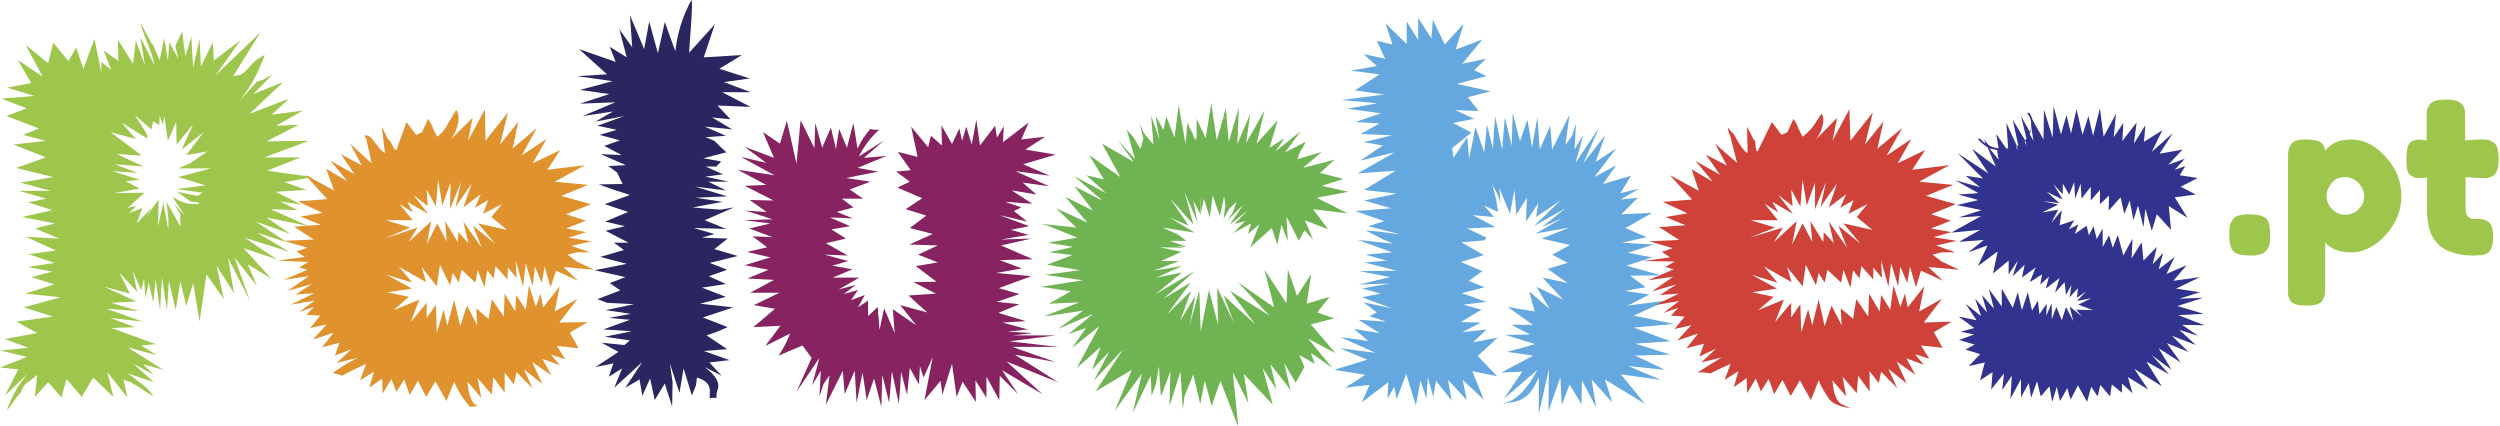
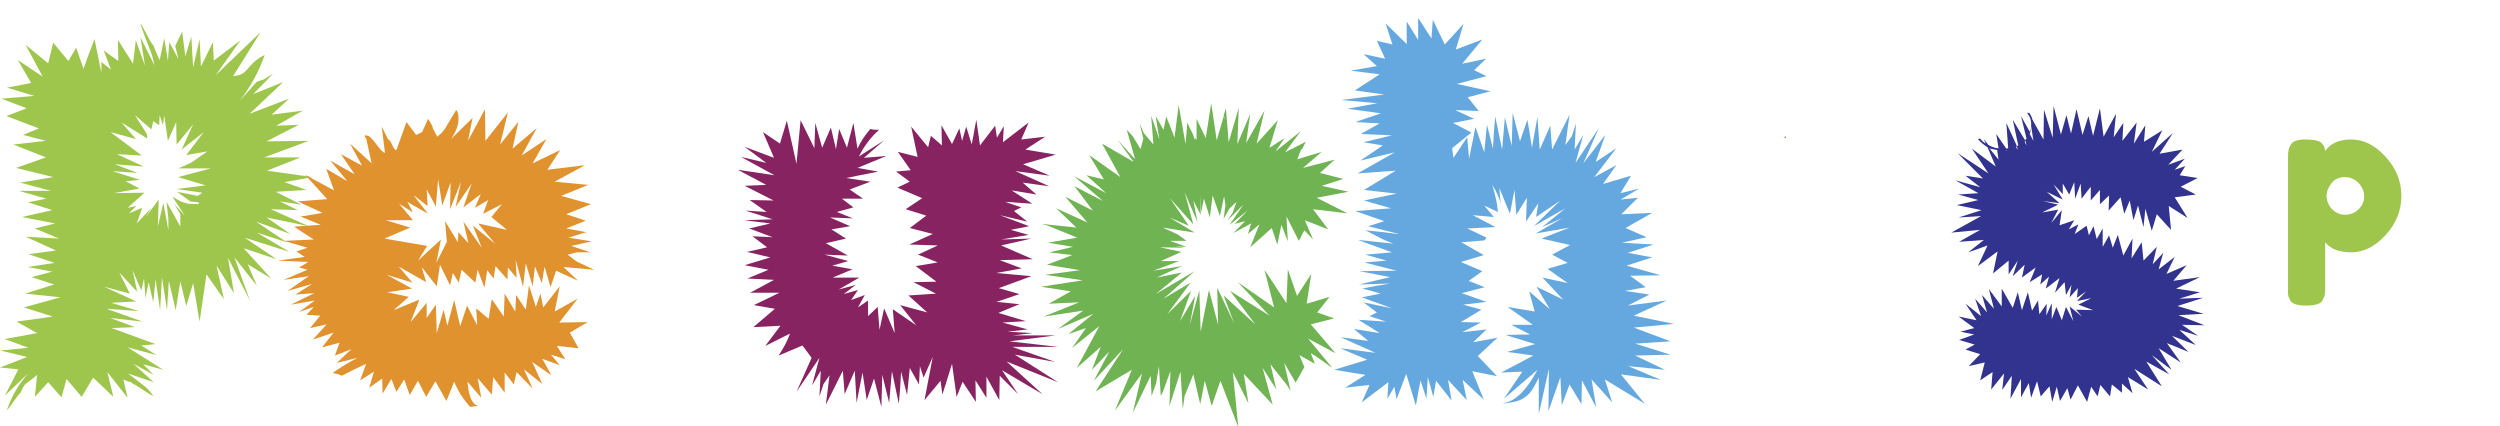
<svg xmlns="http://www.w3.org/2000/svg" version="1.1" id="Camada_1" x="0px" y="0px" viewBox="0 0 544.9 92.9" style="enable-background:new 0 0 544.9 92.9;" xml:space="preserve">
  <style type="text/css">
	.st0{fill:#9EC54C;}
	.st1{fill:#E0922E;}
	.st2{fill:#292660;}
	.st3{fill:#872361;}
	.st4{fill:#6FB353;}
	.st5{fill:#64A8DF;}
	.st6{fill:#CF4239;}
	.st7{fill:#32338E;}
	.st8{enable-background:new    ;}
</style>
  <title>peluches-pt-logotipo-02</title>
  <g id="Layer_1">
    <path class="st0" d="M59,45.6l5.9,0.2L61,43.9l4.7,0.7l-5.6-2.8l6.7-0.4L62,39.7l6.1-1.1l-9.9-1.4l7.3-2.9h-7.9l9.7-3.6l-9.2,0.1   l7-3.6l-4.9,0.2l5.8-3.3l-6.8,0.9l3.8-3.5l-8.6,3.3l7.3-6.9l-6.5,2.6l4.3-4.4l-2,1.2l-1.5,0.5l-3.8,4.2c2.4-3,4.2-6.4,5.5-10   c-1.2,0.5-2.2,1.3-3,2.2c-1.4,1.6-1.8,2.2-3.9,2.4l6-9.6L47,16.4l5.4-7.6l-5.8,4.4l-0.2-4l-2.6,5.3l-0.3-6l-1.4,6.2L41.7,8   l-1.3,4.3l-0.7-5.4l-1.5,3.1l0.7,2.9l-2-3.7l-0.3,4.1l-0.8-5l-1,4.8c-0.5-1.1-1-2.2-1.4-3.3c-0.4,0-2.5-4.6-2.8-4.7   c0.5,1.7,1.4,4,2.5,6.8l0.6,2.4l-3.1-6.2l1,6.2l-2-5.5L29,13.9l-3.3-5.2l0.1,4.6L22.6,11l1.6,4.2l-2.1-1.7l0,2.4l-1.5-7.4l-1.5,4   L18.2,15l-1.6-4.6l-1.7,2.9l-3.3-4l-1.1,4.5l-4.9-4l3.7,6.9l-5.4-3.6l2.9,5l-5.3,1l6,1.8l-7.2,0.6l5.5,2.1l-4.4,1.7l7.1,2.7L5,29.4   l5,1.3l-7.1,0.8l7.1,2.8l-6.5,2.3l8.1,2l-7.2,1.2l6.7,1.8l-7,0l6,1.7l-4,0.8l5.3,1.7l-6.6,1.5l7.2,1.4l-4.4,1.1l5.3,2.2l-7.3-0.4   l6.6,3l-6,0.8l5.7,1.9L6,58.2l5.4,1l-4.5,1.2l4.9,1.6l-6.3,2l7.7,0.8L5.2,67l6.3,2l-7.9,1.1l4.5,2.5l-7.1,1.3l5.2,1.9l-6.1,0.6   l5.8,1.4L0,80.1l4,0.4l-2.9,5.7l5.1-4.9c-2.1,2.4-3.7,5.1-4.7,8.1c0.4-0.2,2.6-3.7,3-3.8c1-2.5,1-1.6,3.6-3.9l-0.5,4.8l2.9-3.2   l2.9,3.3l1.1-4l3.3,3.9l2.5-4.2l4.4,4.2l-1.3-5.4l4.4,5.6l-0.9-4c2,1,1.3,0,2.6,1.6c-2.4-2.3,3.4,2,3.9,2c-0.6-0.9-1.3-1.7-2.1-2.3   l-3.4-2.6l5.6,1.9l-4.4-4l4.4,2.4l-2.3-2.3l4.4,1.2l-7.8-4.9l6.3,1.7l-3.3-2.1l3.1-0.3l-9.6-3.5l5.1-0.2L24,69.3l7.1,0.8l-7.9-2.8   l7.1,0.5l-6.1-1.8l5.5-0.3l-7-3.2l5.6,1.5l-2.3-4.6l3.9,4.2l-1-4.7l1.9,4.4l0.6-2.6l0.3,4.3l0.7-3.5l1,4.4l0.5-5l1,6.7l0.4-7.2   l1.1,7.2l0.4-6.4l1.5,6.4l1-6.3l1.3,5.4l1.5-5l1.4,8.4L45,59.8l3.8,5.4l-1.6-7.3l3.8,6l-1.3-7.7l4.8,9.4l-3.4-9.5l4.9,6.2l-2-4.7   l5.1,3.1l-6-6.6l7.2,2.4l-7-4.7l9.8,3.1L56,50.7l6.5,2.1l-6.7-4.5l7.5,2.7l-5.2-3.6l9.2,1.9L59,45.6z M38.8,38.6l6,1.8l-6.3,0.8   l5.6,0.8l-1,0.7l-4.5-0.9l2.9,2.1l1.8,0.2v0.4l-2.4-0.1l-1.5-0.5l-1.8-1l2.7,4.1l-2.3-2.5l1.3,2.2v2.7L38,47l-1.7-3l0.4,3.7v2.5   l-1.1-6l-1.2,5.2l0.2-5.9l-2.9,3.9l1.3-2.1l-3.2,3.4l1.2-3.4l-2.9,1.2l1.6-1.6l-1.9,0.4l3.7-3.3l-6.7,0.1l5.6-1l-3-1.6l3.1-0.3   l-6-1.9l5.5,0.4l-5-1.9l6.3,0.5l-5.8-2.7l5.4,0.3l-6.8-5.1l5.5,1.5l-3.1-3.6l5.6,3.5L32,29.2l-2.6-4.1l3.6,3.1l0.4-1.8l1.3,0.9   l0.1-2.2l0.7,2.2l0.3-2.1l0.8,5.5l1.8-4.1l0.1,4.9l3.6-4.4l-2.5,5.5l4.8-3.8l-3.8,5l4.6-0.8l-3.6,2.5l-2.7,1.2H46L38.8,38.6z" />
-     <path class="st1" d="M121.9,70.3l4-5.2l-5,2.8l1.1-5.5l-3.6,4.6l-0.6-3l-1,2.9l-1.5-4.7l-0.7,5.3l-2.1-3.2l-0.2,3.6l-2.3-3.9   l-0.2,5l-2.6-3.8l-0.7,4.3l-2.7-2.3l0.2,3.7l-2.2-4.3l-1.5,4.5L99,65.4L97.5,71l-0.8-3.5l-1.5,5.1L95,66.4l-2,2.9V66l-3.5,4.2   l1.9-4.9l-5.6,2.3l3.3-2.9l-4.7-1l5.4-0.8l-5.5-3l5.6,1.7l-3-3.5l6,3.4l-1-3.3l3.3,4.2l0.7-4.7l2.2,4.5l0.6-2.7l1.3,2.1l0.6-2.8   l3,2.8l0.5-2.8l1.5,3.9l0.6-3.8l1.4,1.8l0.4-2.7l2.6,2.9l0.1-2.6l1.9,2.3l-0.2-3.9l1.6,5.8l0.6-5.1l1.5,5l0.5-4.3l1.5,3.6l0.6-3.6   l1.3,4.5l1.2-3.6l4.8,2.2l-3.2-3l6.7,0.6l-3.8-1.8l-2-1.5l2-0.5h3l-4.2-1.4l4.5-1l-5.1-0.8l3.9-1.2l-4.4-0.8l4.3-1.7l-4.3-1.4   l5.4-2.2l-6.5-1.8l5.9-2.4l-7.3-0.7l6.6-3.6l-8.2,1l2.8-4.3l-6,2.9l3-5.3l-5.4,3.6l3.3-6l-5.3,4.5l1.3-5.9l-4,5l1.7-7l-4.9,6.2   l-0.1-6.9l-3.7,6.9l1-5l-4.7,4.6c2.3-3.2,1.7-6,1.1-6.3c-2.8,4.6-2.3,4.3-4.1,5.8l-1-1.9c0.2-0.2-1-2-1-2l-1.3,2.9   c-0.4,0.2-0.9,0.4-1.3,0.6l-2.1-2.8l-2.2,6.1c-0.7,0.1-1.1-2.2-1.8-2.3l-1.4-2.8l0.7,5.7c-1-0.1-2.6-3.4-3.7-3.7   c-1.3-0.4-0.4,0.5-0.6,0.4l0.2,0.1l1.2,5.5l-4.7-4.3l2.6,4.8l-4.6-2.5l3,4.4l-5.3-3l3.7,4.5l-4.6-2.7l1.7,4.7l-6.3-3.4l4.8,5.3   l-6.4,0.5l5.4,2.5l-4.8,0.8l4.4,1.8l-2.9,0.2l-2.9,0.2l2.1,1.4l2.2,1.4l-6.5,0.3l5.1,1.5l-2.4,0.8l1.8,1.2l-5.9,0.8l6.7,0.3l-2,1.2   l1.8,0.5L61.8,61l5.5-0.8l-4.6,3.2l5.3-1.5l-3.6,2.3l4.1-0.3l-5.1,2.5l5.2-0.9L65.2,68l3.2-1.1l-1.6,1.7l3,0.2l-2.2,2.7l3.6-0.8   l-3,3.3l4.5-1.5l-2.5,3.2l3.8-1l-1,2.8l3.6-1.4l-3.2,3l4.5-1.1c-2.1,1.1-3.9,2.2-5.4,3.3c0.7,0.1,1.4,0.3,2,0.6   c1.5-0.8,3.3-1.7,5.3-2.6l-1.3,3.6l3-1.9l-1,3.5l2.8-2l0.1,3.3l1.9-3.2l1.1,2.8l1.7-2.7l1.2,3.4l1.8-3.1l1.8,3.5l2-3.4l2.4,4.3   l1.7-4.2c0.8,2,2,3.9,3.5,5.5c0.6-0.1,1.2-0.2,1.7-0.2c-0.2-0.1-0.4-0.2-0.6-0.3c-0.9-0.7-1.5-2.3-1.7-5l3,3.5l-0.8-4.3l3.1,3.6   l0.3-3.8l2.5,3.4v-4.4l2,2.6l0.6-2.7l3.5,3.6l-1.9-4.2l4,3.2l-2.2-4.8l4.2,2.9l-2-3.6l3.8,1.4l-1.9-2.3l3.1,1l-1.8-2.9l4.7,0.5   l-1.9-3.4l3.9-2.3L121.9,70.3z M89.4,49.6L84.1,48H90l-3-3.6l3,1.9L88.8,44l4.5,2.6l-3.2-4.1l3.1,2.4L93,41.3l2,3.7l0.5-5.9   l0.9,5.7l1.8-5l-0.1,5.8l2.4-6l-1.2,5.5l3.5-5.1l-1.8,5.2l3.8-2.9l-1.3,3l2.9-1.7l-1.1,3l4.1-2.1l-2.3,2.8l3.4,2.8l-6.3-1.4   l3.7,4.4l-4.8-3.9l1.9,4.8l-4-5.7l1.1,4.7l-2.2-2.4l-0.1,2.2l-2.8-4.6l0.4,4.5l-2.1-4l-2.3,4.6l1-5.1l-5,4.6l2-3.2L83.8,52   L89.4,49.6z" />
-     <path class="st1" d="M91.8,29.7l-0.2,0.5l-0.2-0.3L91.8,29.7z" />
-     <path class="st2" d="M149,80.3l1.8,5.9l0.9-2.2l0.2-1.7c2.1,0.6,3,1.7,2.8,3.3c0,0.4,0,0.8,0,1.2c0.4-0.1,0.8-0.1,1.2-0.1h0.3   c-0.1-0.6,0-1.1,0.2-1.7c0.6-1.5-0.4-3.2-2.8-5l3.7,1.9l-2.7-2.9l4.4-0.5l-5.6-2l5.1-0.4l-4.5-3l2.3-0.8l2.3-1l-5.4-2.1l6.6-2.2   l-7.2-0.8l5.6-1.5l-5.2-2l5.2-0.8l-3.7-1.7l4-1.4l-3.8-1.5l6.1-1.5l-5.1-1.5l2.9-2.3l-5.6-0.2l2.7-0.8l-4.5-1.3l7.1,0.2l-4.7-1.9   l6.4-2.8l-2.9,0.5l-4.1-0.3l-2-0.2l6.5-1.2l-5.9-0.9l6.9-0.3l-6.9-2.1l6.6,0.8l-3.8-1.9l4.4,0l-5.1-1.1l3.9-0.5l-3.8-1.7h2.3   l1.1-1.1l-3.9-0.7l5-1.3l-2.6-2.5l-1.9-0.8l4.4-0.3l-4.6-2l6,0.6l-4.4-2.6l4,0.4l-2.8-3l7.2,0.3l-6.2-3.2l6.2,0l-5.8-2.2l5.6-0.8   l-6.6-2.1l4.9-3l-8.3,0.5l2.4-7.2l-5.6,6.2c0.2-3.7,0.9-10.8,0.5-11.5c-1.9,3.5-3.1,7.3-3.5,11.2l-2.3-6.4l-1.5,6.8l-1.9-6.9   l-1.1,6l-3.1-7.4l0.5,7l-2.8-3.9l1.6,6.1l-3.7-2.3l1.3,3.3l-8-2.8l6.1,5.5l-6.5,0.4l7.7,1.1l-7.1,1.9l6.4,0.9l-6.4,2.1l7.7-0.3   l-7.1,3l6.6-1l-3.8,2.2l6.3-1.2l-5.9,2.1l4.2,0.9l-3.7,1.1l4.4,1.2l-3.4,1.2l3.8,2l-4.6-0.2l5.5,2.4l-3.8,0.2l1.9,1.4l1.2,2.5   l-5.2,0.1l3.4,1.2l3.4,1.1l-5.5,2l5.1,1.7l-5,2.1l4.3,1l-4.2,1l5,2.6l-3.2,0l2.2,1.6l-5.2,1.5l5.8,1.5l-7,1.4l6.7,1.5l-3.4,1.3   l2.3,1.6l-5,1.9l2.1,0.8l5.9,0.3l-6.2,1.3l5.5,0.8l-4.8,0.9l4.6,0.4l-5.8,2.1l6.2,0.4l-5.9,1.2l5.5,0.8l-1.2,1l-5-0.5l3.7,2l-5,3.3   l3.9-0.8l-1,2.9l2.9-1.8l-1.7,4.2l6.1-5.6l-3.7,5.6l3.1-1.8l0.6,3.6l1.7-3.8l1,4.7l2.2-3.6l1.6,5l0.1-5.3l-0.6-4.1l2.1,6.4   L149,80.3z" />
+     <path class="st1" d="M121.9,70.3l4-5.2l-5,2.8l1.1-5.5l-3.6,4.6l-0.6-3l-1,2.9l-1.5-4.7l-0.7,5.3l-2.1-3.2l-0.2,3.6l-2.3-3.9   l-0.2,5l-2.6-3.8l-0.7,4.3l-2.7-2.3l0.2,3.7l-2.2-4.3l-1.5,4.5L99,65.4L97.5,71l-0.8-3.5l-1.5,5.1L95,66.4l-2,2.9V66l-3.5,4.2   l1.9-4.9l-5.6,2.3l3.3-2.9l-4.7-1l5.4-0.8l-5.5-3l5.6,1.7l-3-3.5l6,3.4l-1-3.3l3.3,4.2l0.7-4.7l2.2,4.5l0.6-2.7l1.3,2.1l0.6-2.8   l3,2.8l0.5-2.8l1.5,3.9l0.6-3.8l1.4,1.8l0.4-2.7l2.6,2.9l0.1-2.6l1.9,2.3l-0.2-3.9l1.6,5.8l0.6-5.1l1.5,5l0.5-4.3l1.5,3.6l0.6-3.6   l1.3,4.5l1.2-3.6l4.8,2.2l-3.2-3l6.7,0.6l-3.8-1.8l-2-1.5l2-0.5h3l-4.2-1.4l4.5-1l-5.1-0.8l3.9-1.2l-4.4-0.8l4.3-1.7l-4.3-1.4   l5.4-2.2l-6.5-1.8l5.9-2.4l-7.3-0.7l6.6-3.6l-8.2,1l2.8-4.3l-6,2.9l3-5.3l-5.4,3.6l3.3-6l-5.3,4.5l1.3-5.9l-4,5l1.7-7l-4.9,6.2   l-0.1-6.9l-3.7,6.9l1-5l-4.7,4.6c2.3-3.2,1.7-6,1.1-6.3c-2.8,4.6-2.3,4.3-4.1,5.8l-1-1.9c0.2-0.2-1-2-1-2l-1.3,2.9   c-0.4,0.2-0.9,0.4-1.3,0.6l-2.1-2.8l-2.2,6.1c-0.7,0.1-1.1-2.2-1.8-2.3l-1.4-2.8l0.7,5.7c-1-0.1-2.6-3.4-3.7-3.7   c-1.3-0.4-0.4,0.5-0.6,0.4l0.2,0.1l1.2,5.5l-4.7-4.3l2.6,4.8l-4.6-2.5l3,4.4l-5.3-3l3.7,4.5l-4.6-2.7l1.7,4.7l-6.3-3.4l4.8,5.3   l-6.4,0.5l5.4,2.5l-4.8,0.8l4.4,1.8l-2.9,0.2l-2.9,0.2l2.1,1.4l2.2,1.4l-6.5,0.3l5.1,1.5l-2.4,0.8l1.8,1.2l-5.9,0.8l6.7,0.3l-2,1.2   l1.8,0.5L61.8,61l5.5-0.8l-4.6,3.2l5.3-1.5l-3.6,2.3l4.1-0.3l-5.1,2.5l5.2-0.9L65.2,68l3.2-1.1l-1.6,1.7l3,0.2l-2.2,2.7l3.6-0.8   l-3,3.3l4.5-1.5l-2.5,3.2l3.8-1l-1,2.8l3.6-1.4l-3.2,3l4.5-1.1c-2.1,1.1-3.9,2.2-5.4,3.3c0.7,0.1,1.4,0.3,2,0.6   c1.5-0.8,3.3-1.7,5.3-2.6l-1.3,3.6l3-1.9l-1,3.5l2.8-2l0.1,3.3l1.9-3.2l1.1,2.8l1.7-2.7l1.2,3.4l1.8-3.1l1.8,3.5l2-3.4l2.4,4.3   l1.7-4.2c0.8,2,2,3.9,3.5,5.5c0.6-0.1,1.2-0.2,1.7-0.2c-0.2-0.1-0.4-0.2-0.6-0.3c-0.9-0.7-1.5-2.3-1.7-5l3,3.5l-0.8-4.3l3.1,3.6   l0.3-3.8l2.5,3.4v-4.4l2,2.6l0.6-2.7l3.5,3.6l-1.9-4.2l4,3.2l-2.2-4.8l4.2,2.9l-2-3.6l3.8,1.4l-1.9-2.3l3.1,1l-1.8-2.9l4.7,0.5   l-1.9-3.4l3.9-2.3L121.9,70.3z M89.4,49.6L84.1,48H90l-3-3.6l3,1.9L88.8,44l4.5,2.6l-3.2-4.1l3.1,2.4L93,41.3l2,3.7l0.5-5.9   l0.9,5.7l1.8-5l-0.1,5.8l2.4-6l-1.2,5.5l3.5-5.1l-1.8,5.2l3.8-2.9l-1.3,3l2.9-1.7l-1.1,3l4.1-2.1l-2.3,2.8l3.4,2.8l-6.3-1.4   l3.7,4.4l-4.8-3.9l1.9,4.8l-4-5.7l1.1,4.7l-2.2-2.4l-0.1,2.2l-2.8-4.6l0.4,4.5l-2.3,4.6l1-5.1l-5,4.6l2-3.2L83.8,52   L89.4,49.6z" />
    <path class="st3" d="M219.4,78.8l11.2,4.5l-9.4-6l8.8,1.6l-9.4-3.3h10L220,74.4l10.1-1.3h-9.3l4.3-0.5l-5.5-0.3l4.4-0.5l-5.5-1.5   l5.1-0.3l-6-1.8l4.6-1.9l-5-0.5l5-1.7l-4.5-1.3l7.1-2.6l-7.7-0.7l5.6-1l-4.8-1.8l7.2-0.2l-6.9-3l6.6-1.5l-6.6,0.2l6-1l-3.9-1.1   l4-0.8l-6.4-2.4l6,1.4L221,46l1.6-0.8l-3.5-1.2l5.9,0.4l-4.5-2.9l5.4,0.9l-3-2.6l5.8,0.8l-7.4-3.3l7.5,1l-5.8-2.5l7.1-2.1l-6.6-1.1   l4.3-2.8l-5.2,0.6l1.6-3.7l-5.6,4.3l0.2-3.5l-1.5,2.5l-0.4-2.6l-3.3,4.3l-0.8-5.6l-1,5.4l-1.2-3.9l-0.9,3.1l-0.6-2.7l-1.6,3.4   l-2.3-4.1l0.1,4.4l-2.4-2.1l-0.6,2.5l-3.7-4.5l1.4,6.6l-4.3-1.1l2.8,4l-3.2,0.3l3,2.2l-2.7,1.3l5.4,2.3l-3.6,2.4l4.5,1.4l-3.6,2.7   l5,1.3l-5.1,2.3l6.2,0.2l-4.3,2l4.3,1.7l-4.8,0.8l4.5,3.4l-5,0.1L204,64l-6,0.4l4.1,3.7l-5.9-1.6l3.5,4.4l-5.1-3.5l0.4,5.2   l-2.3-5.4l-1,4.7l-0.4-5l-2.1,2v-3.4L187,67l1.5-2.7l-3,1.1l1.5-2.2l-3.1,0.9l2.6-2l-3.7,1l4.5-2.6l-5.8,0l4.3-1.8l-4.4-0.8l3.5-1   l-5.2-1.4l5.1,0.2L180,53l4.4-1l-3.2-2l4.1-0.7l-4.4-1.9l5,0.2l-3.5-1.4l3.6-1l-2.5-1.9l4.6,0l-2.9-2l4.5-1.7l-5.3-0.8l7-1.4   l-4.5-0.8l6.3-2.6l-4.9,0.4l4.4-3.8l-5.5,3.5c1.1-2.2,2.6-4.2,4.4-5.8c-0.7,0-1.3,0-1.9-0.2c-1.1,1.3-2.1,2.7-2.8,4.3l-0.9-5.6   l-1.4,5.4l-1.7-4.1l-0.7,4.4l-1.1-4.7l-1.9,4.4l-1.5-5.4l-0.2,5.5l-3-6.1l-0.9,9.5l-2.1-9.4l-1.5,5l-3.7-2.5l2.4,5.6l-6.4-2.4   l4.7,3.5l-5.5-1.3l7.3,4l-8-1.2l6.2,3.3l-4.7,0.2l6.3,3.2l-5.2-0.1l3.7,2.6l-4.6-0.3l5.9,1.9l-6.2,0.2l5.7,0.7l-4.6,1.1l5.1,1.9   l-4.4-0.2l3.2,2.4l-4.4,1l5.1,1.2l-5.6,1.7l5.2,1l-4.6,1.9l5.8,0.3l-5.2,2.8l6.4,0l-5.6,2.7l4.6,0.8l-4.7,4l5.9-0.3l-3.3,4.4   l5.4-2.7c-0.6,1.7-1.5,3.3-2.5,4.8l5.2-2.2l2,2.7l-3.3,7.4l5-7.4l-1.6,6l1.9-3.2l-0.3,5.6l0.9-2.7l1.3-1.9l-0.8,6.4l3.7-7.4   l0.4,5.1l2.2-5.1l0.4,7l1.3-6.6l0.5,3.3l0.4,2.7l1.6-4.7l1.6,6.2l0.2-7l1.5,6.1l0.6-6.9l1.5,7.1l0.3-3.5l0.2-3.5l1.3,5.1l0.6-5.9   l2,3.6l0.2-4l0.8,2.5l2-4.5l-1.8,9.4l3.5-4.2l0.4,3l2.1-6.7l1,7.2l1.3-3.3l2.9,4.4l-0.1-4.7l2.4,3.8v-4.6l2.8,5.1l0.1-5.3l4,4   l-3.5-5.2l8.8,5.2L219.4,78.8z" />
    <path class="st4" d="M267.8,37.3c4.7,2.3,10.2,1.2,14-1.2c1.2-0.8,1.2-3,2.1-3.8l0.7-1.4l-4.5,2.3l3.4-4.6L278,33l2-2.9l-3.3,2.1   l1.8-6l-4.6,5.1l1.7-7.2l-4,7.1l0.9-6.4l-2.8,6.6l0.3-7.9l-2.2,7.5l-0.6-7.4l-0.5,1.6c0.1,0.3,0.2,0.6,0.4,0.9   c-0.2-0.2-0.3-0.5-0.4-0.7l-1.5,5.2l-1.2-8.1l-1.2,7.6l-2-4.2v5.7C262.6,33.8,265,35.9,267.8,37.3z" />
    <path class="st4" d="M287,43.1l6.9-1.3l-5.8-1.3l4.7-1.5l-5.1-1.3l3.2-2.9l-6.9,1.8l4.1-3.5l-5.3,1.6c-0.4,0.3-0.8,0.6-1.2,0.8   c-3.8,2.5-8.4,2.7-13.7,0.5c-3-1.2-5.6-3.3-7.4-6v0.6l-0.6-1.6c-0.4-0.7-0.8-1.5-1.1-2.3l-0.4,4.7l-1.5-8.5l-0.9,7.1l-1.8-4.6   l-0.6,2.9l-1.7-3l0.8,5.1l-1.8-5.2l0.5,6.3l-2.1-2.5l-0.9-2.1l0.8,3.3l-0.6,2.3l-1.7-2.8l-1.3-1.4l1.8,6.4l-3.8-4.2l3.5,4.8l-6.9-4   l4,7.3l-6.8-4.8l3.2,5.3l-3.8-0.9l4.3,3.9l-7-3.7l6.3,5.4l-6.2-3.2l4,5.3l-6-3l4.8,5.6l-6.8-3.1l4.4,4.2l-7.6-0.8l1.4,0.4l6.4,2.6   l-6.4,1.1l5.5,0.9l-5.2,1.2l5,0.6l-5.5,2.1l7.2,1.2l-7.6,1l8.2,1.2l-9.1,1.4l6.5,1l-4.8,2.7l6.6-0.3l-7.7,3.1l8.6-1.3l-5.5,4   l7.7-3.3l-5.4,4.4l3.8-1.3l-3,4.3l5.9-4.7l-4.9,9.1l5.2-4.6l-1.9,5l3.8-4l-3.4,6.4l6.4-6.9l-6,9.2l7.9-4.7l-3.7,8.9l5.9-8.1l-2,8.6   l3.9-8.1l0.2,4.4l1-2.8l0.6-3.7l0.4,6.5l0.5-1l1.6-4.4l-0.2,7.6l2.4-7.5l0.5,8.2l0.4-2.9l1.9-4.7l1.5,6.5l1-5.1l1.5,5.5l1.9-5.5   l3.9,10.1l-1.2-12l3.4,6.8l-1-6.4l6.3,6.7l-2.2-8l3,4.7l-1.3-5.5l3.5,4.4l0.9,1.4l-1.4-6.1l2.5,4.3l1.9-3.4l-1.1-2.6l3.4,1.9   l-0.9-2.3l0.9,0.5l3.8,2.7l-5.3-6.4l6,3.2l-5.4-6.3l5.1-1.3l-3.7-1.3l2.7-3.4l-5,1.5l1-6.5l-3.1,4.8l-2-5.8l-0.3,7.4l-4.8-7.3   l2.1,8.2l-7.9-5.5l6.9,7.3l-8.6-5.4l5.5,7.3l-6.9-6.3l2.3,6.1l-3.7-7.8l0.2,8.1l-2-7.6l-1.8,9.1l-0.3-9l-2.1,7.6l1.2-6.4l-3.3,5.5   l2.4-6.6l-5.2,5.1l5.1-6.9l-5.9,3.5l6.8-6l-8.5,5l5.7-4.7l-5.5,1.1l5.5-2.5l-6.2,1l5.6-2.1H253l4.5-2l-4.7-1l5.3,0.1l-3.4-0.7   c1.3,0.3,2.6,0.5,3.9,0.5l-3.6-1.3l3.6,0l-1.9-1.4l-3.3-1.5l7,1.1l-5.5-3.3l4.2,1.8l-4.1-6l5.1,5.7l-1.9-7l2.8,6.5l-0.9-4.7   l1.6,3.1l-0.1-4.4l0.2,3.9l0.6-3l1.3,4.1l0.6-4.8l1.6,4.5l0.9-4.3l0.3,1.9l-0.4,3l1.3-2.3l1.5-1.4l-0.8,2.3l-1.2,1.8l3.5-3.5   l-3,4.4l3.9-3.1l-2.8,2.9l2.3-0.6l-2.6,2.6l3.9-2.1L272,51l2.5-2.1l-2,5l4.7-4.2l1.2,3.6l0.9-4.3l1.4,3.6l-0.3-5.4l2.7,5.3l1.2-2.3   l1.9,2l-1.8-4.2l5.1,2l-3.3-4.4l7.5,0.9L287,43.1z" />
    <path class="st5" d="M319.8,49.8l6-0.3v-0.1l-4.8-2.5l4.6,0.4l-2.1-2.5l3,1.4c-0.2-2.1-0.7-4.1-1.3-6.1c-1.6-3.6-3.9-4-7-4.2   s-7.9,1.9-10.1,3.4s-2.7,5.5-3.3,8.1s0.5,7.1,2.5,10.5s6.7,3.6,10.9,3.7c0.5,0,0.9,0,1.4,0l3.5-2.5l-4.7-2l5-1.5l-4.9-2.8l5-0.4   c0.2-0.2,0.4-0.4,0.5-0.6L319.8,49.8z" />
    <path class="st5" d="M356.1,71.4l8.8-0.8l-8.8-1.8l7.2-3.3l-8.5,1.1l4.7-2.4l-5.3-0.8l4.5-0.8l-3.4-2.5l6.7-0.1l-7.5-2.1l5.6-1.8   l-5.3-1l5.6-1.8l-6.9-0.4l5.4-1.2l-4.6-2l5.8-3.3l-6.7,0.3l3.6-3.6l-3.8,0.4l4.1-2.4l-4.1,1l2.3-3.8l-6.1,1.8l2.9-4.1l-4.8,2.6   l4.8-6.3l-4.5,3l2.1-5.9l-4.8,6.2l3.4-7.7l-5.1,7.6l1.7-6.1l-1.9,3.2l0.3-5.7l-0.9,2.8l-1.4,1.9l0.9-6.6l-3.8,7.6l-0.4-5.2   l-2.3,5.2l-0.5-7.1l-1.2,6.7l-0.5-3.3l-0.5-2.8l-1.6,4.7l-1.6-6.2l-0.2,7.2l-1.5-6.2l-0.6,7l-1.5-7.2l-0.3,3.5l-0.2,3.5l-1.3-5.2   l-0.6,6l-1.9-5.5l-1.4,6.9l-0.4-4.7l-3,4.5l-0.3-2.1l4.2-3.4l-4-2.1l4.6-0.9l-4.1-1.9l5.1,0.2l-2.4-3l5-1.3l-7.4-1.6l6.5-1.7   l-2.7-1.3l2.6-2.5l-5.2,1.1l4.4-5.3l-5.8,2.2l1.7-5.6l-4.1,4.5l-2.6-5.4L312,8.4l-2.9-4.5l0,4.8l-2.5-4v4.9l-4.6-4.5l1.5,4.6   l-3.4-0.8l1.8,3.9l-4.7-1l2.9,2.6l-5.7,1l6.3,0.8l-5.4,3.5l6.4,0.9l-9.4,1.2l7.9,0.7l-6.5,1.2l7.3,1l-5.6,1.9l5.3,0.3l-4.1,2.3   l6.8,0.3l-6.2,1.5l4.2,0.7l-4.9,3.3l7.5-1.8l-8.1,4.6l8.3-0.6l-6.9,4.2l7.1,0.8l-7.1,1.5l5.9,1.7l-7.8,0.6l6.3,2.2l-3.5,1.1   l7.1,1.8l-3.8-0.5l-3.9-0.4l4.1,2.1l2,0.8l-7.7-0.8l7.4,2.7l-5.8,0.5l4.6,1.3l-4.8,0.4l7,1.8l-8.1,0.1l6.7,1.3l-3.4,0.8l-3.4,0.8   l6.8-0.2l-3,0.5l-3.1,0.6l2,0.5l2,0.6l-4.1,0.8l6.6,2.4l-6.2-1.3l2.9,2.2l-1.6,0.8l3.6,1.2l-6-0.4l4.6,2.9l-5.6-0.9l3.1,2.6l-6-0.8   l7.6,3.4l-7.7-1l5.9,2.5l-7.2,2.2l6.8,1.1l-4.4,2.8l5.3-0.6l-1.7,3.8l5.8-4.4l-0.2,3.6l1.5-2.6l0.5,2.7l2.1-5.5l2.1,6.9l1-5.5   l1.3,4l0.3-4.7l1.2,4.3L313,83l3.4,4.3l-0.8-4.5l4.1,4.4l-0.9-4.4l4.6,4.3l-2.5-6.2l5.4,1.1l-4.2-4.4l4.3-4l-5.3,1l2.9-2.8   l-5.3,0.6l4.1-2.1l-4.4-0.1l4.5-2.7l-4-1.1l5.1-0.6l-5.4-1.9l5-1.3l-3.8-1.5c-0.6,0-1.2,0-1.8-0.1c-4.6-0.6-7.9-2.5-9.8-5.9   s-2.6-6.5-2-9.4c0.5-2.8,2.1-5.3,4.4-7c2.3-1.8,5.2-2.4,8.8-1.9c3.6,0.5,6.1,2.8,7.5,6.9c0.1,0.3,0.1,0.6,0.2,0.9l-0.3-3.6l2.3,5.6   l1-5.2l0.4,5.4l2.3-3.7l-0.2,5.2l2.7-4l-0.5,3l5.3-3.6l-5.8,5.6l6.9-3.9l-5.1,4.1l4.5-2l-5.9,3.4l7.4-1.3L336,52l6.2,1.4l-3.9,2.1   l3.4,1.8l-4.4,1.3l4.4,3.1l-5.5-1.2l4.5,4.8l-5.8-2.8l2.9,4.9l-4.5-3.9l1.2,4.4l-5.9-1l5.5,3.9h-4.7l4.1,2.1l-5.4,0.1l6.5,2   l-6.1,1.7l5.7,0.8l-7,3.7l4.6-0.2l-4,5.9l7.3-6.3c-2.2,4.2-4.5,6.5-6.7,7.1c-0.3,0.1-0.7,0.2-1,0.3c1.2-0.2,3.4-0.3,4.8-1.3   s1.8-1.6,3.2-4.4l0,7.9l2.2-9.8l-0.1,9.2l2.6-7.4l0.3,6.1l1.7-4.5l2.6,4.3l0.1-5.2l3.1,5.9l-1-6.1l4.5,5l-1.6-5l8.7,5.3l-5.2-6.4   l8.7,1.2l-7.1-3l8,0.8l-6.5-3.1l7.7-0.2l-7.7-2.4l7.7-0.5L356.1,71.4z" />
-     <path class="st6" d="M419.3,70.3l4-5.2l-5,2.8l1.1-5.5l-3.6,4.6l-0.6-3l-1,2.9l-1.5-4.7l-0.7,5.3l-2-3.2l-0.3,3.6l-2.3-3.9l-0.2,5   l-2.6-3.8l-0.7,4.3l-2.7-2.3l0.2,3.7l-2.2-4.3l-1.5,4.5l-1.3-5.8l-1.4,5.6l-0.9-3.5l-1.5,5.1l-0.2-6.2l-2,2.9V66l-3.5,4.2l1.9-4.9   l-5.6,2.3l3.4-2.9l-4.7-1l5.4-0.8l-5.5-3l5.6,1.7l-2.9-3.5l6,3.4l-1-3.3l3.4,4.2l0.7-4.7l2.2,4.5l0.6-2.7l1.3,2.1l0.6-2.8l3,2.8   l0.5-2.8l1.5,3.9l0.6-3.8l1.4,1.8l0.4-2.7l2.6,2.9l0-2.6l1.9,2.3l-0.2-3.9l1.6,5.8l0.6-5.1l1.5,5l0.5-4.3l1.5,3.6l0.6-3.6l1.3,4.5   l1.1-3.6l4.8,2.2l-3.2-3l6.7,0.6l-3.8-1.8l-2-1.5l2-0.5h3l-4.2-1.5l4.5-1l-5.1-0.8l3.9-1.1l-4.4-0.8l4.3-1.7l-4.3-1.4l5.4-2.2   l-6.5-1.8l5.9-2.4l-7.4-0.7l6.6-3.6l-8.1,1l2.8-4.3l-6,2.9l3-5.3l-5.4,3.6l3.4-6l-5.4,4.5l1.3-5.9l-4,5l1.7-7l-4.9,6.2l-0.2-6.9   l-3.7,6.9l1-5l-4.6,4.7c2-2.7,1.8-5.2,1.2-5.6c-2.5,3.9-2.6,3.7-4.1,5l-1-1.9c0.2-0.2-1-2-1-2l-1.3,2.9c-0.4,0.2-0.9,0.4-1.3,0.6   l-2.1-2.8l-3.1,6.4c-0.7,0.1-0.2-2.6-0.9-2.6l-1.4-2.8l0.1,5.7c-1-0.1-3-4.1-3-4.1c-0.2,0-1.1-1.2-1.2-1.3c-0.3,0.1,0.5,2,0.5,2   l1.4,5.6l-4.8-4.2l2.6,4.8l-4.6-2.4l3.1,4.4l-5.3-3l3.7,4.5l-4.6-2.7l1.6,4.7l-6.3-3.4l4.8,5.3l-6.4,0.5l5.4,2.5l-4.8,0.8l4.4,1.8   l-2.9,0.2l-2.9,0.2l2.2,1.4l2.2,1.4l-6.5,0.3l5.1,1.5l-2.4,0.8l1.8,1.2l-5.9,0.8L365,57l-2,1.2l1.8,0.5l-5.6,2.4l5.5-0.8l-4.6,3.2   l5.3-1.5l-3.6,2.3l4.1-0.3l-5.1,2.5l5.2-0.9l-3.4,2.6l3.2-1.1l-1.6,1.7l3,0.2l-2.2,2.7l3.6-0.8l-3,3.3l4.5-1.5l-2.5,3.2l3.8-1   l-1,2.8L374,76l-3.2,3l4.5-1.1c-2,1.2-3.8,2.3-5.3,3.3c0.9-0.1,1.9,0,2.8,0.2c1.3-0.7,2.8-1.4,4.4-2.1l-1.3,3.5l0,0l3-1.9l-1,3.5   l2.8-2l0.1,3.3l1.9-3.2l1.1,2.8l1.7-2.7l1.2,3.3l1.8-3.1l1.8,3.5l2-3.4l2.4,4.3l1.7-4.3c0.6,1.5,1.4,2.8,2.3,4.1   c1.2,1.5,3.7,1.8,4.7,2c-0.8-0.3-1.6-0.7-2.3-1.1c-0.9-0.7-1.5-2.3-1.7-5l3,3.5l-0.8-4.3l3.1,3.6l0.3-3.8l2.5,3.4l0-4.4l2,2.6   L410,81l3.5,3.6l-1.9-4.2l4,3.2l-2.2-4.8l4.1,2.9l-2-3.6l3.8,1.4l-1.9-2.3l3.1,1l-1.8-2.9l4.7,0.5l-1.9-3.4l3.9-2.3L419.3,70.3z    M386.9,49.6l-5.3-1.6l5.9,0l-2.9-3.6l3,1.9l-1.3-2.3l4.5,2.6l-3.2-4.1l3.1,2.4l-0.3-3.6l2,3.7l0.5-5.9l0.9,5.7l1.8-5l0,5.8l2.4-6   l-1.2,5.5l3.6-5.1l-1.8,5.2l3.8-2.9l-1.3,3l2.9-1.7l-1.1,3l4.1-2.1l-2.3,2.8l3.4,2.8l-6.3-1.4l3.7,4.4l-4.8-3.9l1.9,4.8l-4-5.7   l1.1,4.7l-2.2-2.4l-0.1,2.2l-2.8-4.6l0.4,4.5l-2.1-4l-2.3,4.6l1-5.1l-5,4.6l2-3.2l-7.3,2.2L386.9,49.6z" />
    <path class="st6" d="M389.3,29.7l-0.2,0.5l-0.2-0.3L389.3,29.7z" />
    <path class="st7" d="M474.8,68.7l5.5-0.3l-5.7-1.7l5.6-1.8l-5.2,0.2l4.5-1.4l-5.2-0.8l5.2-2.5l-5.8,0.8l2.9-3.4l-4.4,1.9L474,56   l-3.5,2.7l1-3.6l-2.3,2.5l0.9-3.8l-2.9,3l-0.4-4l-2.2,3.5l0.2-4.3l-2,3.7l-1.2-4.5l-1.1,2.8l-0.8-2.7l-1.4,2.5l0-4l-1.3,2.3   l-0.7-2.8l-1,2l-0.5-2.1l-2.6,1.8l0.8-2.1l-2.1,1.1l1.2-2l-3.2,1.1l0.5-3.3l-2.3,2.8l1.5-2.9l-3.5,0.6l3.5-1.7l-3.4-0.8l3.7,0.5   l-2.8-2.5l3.5,1.7l-2-3.3l2,2.1l0-2.3l1.4,2.4l1.1-2.7l0.2,3.6l1.2-3.3l0.2,3.3l2-2.6l0,3l2-2.3l0,3.1l2-1.9l-0.1,3.3l2.6-2.9   l0.8,3.6l1.2-2.9l0.8,4.3l1-3.2l1.2,4.7l0.4-4l1.4,4.8l1.1-3.6l3.1,3.4l-0.5-5.2l4.1,2.6l-2.8-4.5l4.6-0.6l-3.3-1.7l3.7-1.9   l-3.9-0.6l1.2-2l-2.3,0.8l2.2-2.4l-3.6,1.3l3.1-3.3l-5,0.9l2.9-4.5l-4.6,4.1l2.3-4.7l-4,2.5l0.3-3.6l-2.5,4l0.6-4.6l-3.1,4l0.2-3.9   l-2.1,3.1l0.5-5.1l-2.7,5l-0.8-6.2l-1.5,6l-1-4.3l-1.3,4.1l-1.3-5.6l-1.2,5.3l-1-4l-1.2,4.2l-1.6-6.2l-0.2,6.9l-1.9-6.1l-0.1,6.5   l-2.4-4.3c-0.1-0.5-0.4-1.1-0.7-1.5h-0.5c0.7,0.8,1,1.8,0.9,2.8c0,0.4-0.1,0.9-0.3,1.3l-1.9-3.4l1.2,4.9c-0.1,0.1-0.2,0.2-0.3,0.4   l-2.7-4.5l1.2,5.6l-0.1,0.1l-0.2,0l-2.3-5l0.4,5.5c-0.1,0-0.3,0.1-0.4,0.1l-2.2-3.2l0.5,3.1c-0.2,0-0.5,0-0.7-0.1   c-0.5-0.1-1-0.3-1.5-0.6l-1-1.3l0.4,1c-0.5-0.3-0.9-0.7-1.2-1.1l-0.5,0.1c0.6,0.7,1.3,1.3,2.1,1.8l1.8,4.2l-5.2-3.9l3.6,5.4   l-6.7-4.4l5.5,5.5l-3.8-0.6l3.2,2.5l-5.4-1.5l5,2.8l-4.4,0.3l4.4,1.2l-4.7,1.1l5.4,1.1l-5,1.6l4.9-0.3l-6.5,3.6l6.3-0.6l-4.6,2.6   l5.4-0.4l-3.4,2.7l4.2-1.5l-2.1,4.5l4.3-3.2l-1,4.8l3.4-2.8l0,3l2-3l-1.1,3.4l2.6-2.5l-0.6,2.8l3-2.2l-1.3,3.2l2.7-1.7l-0.4,2.2   l1.9-1.7l-0.7,2.6l3-2.3l-1,3.2l2.1-2.3l0.3,2.8l1.2-2.2l-0.4,2.7l1.8-2l-0.2,2.1l2-1.4l-2,2.1l3.1-0.6l-2.8,1.4l3.2,1.2l-3.7-0.1   l1.3,1.5l-2.7-2.2l0.8,3.2l-1.6-3.1l-0.9,2.9l-1.2-2.9l-1,2.7l0-3.5l-1.2,2.7l0.1-2.6l-1.6,2.3l-0.3-3l-1.3,2.2l-0.9-4l-1.3,3.9   l-0.9-3.9l-1.1,3.4l-2.4-4.2l0,3.9l-2.8-3.8l1.1,4.3l-2.6-3l1.1,3.8l-2.6-3l1.3,3.8l-3.4-2.7l2.4,3.6l-3.9-0.8l3.4,2.5l-3,0.8   l3,0.6l-3.3,1.2l3.4,1l-2,1.1l3.2,1l-2.5,2.6l3.5-0.8l-1,3.9l2.7-1.8l-0.3,3.8l2.8-3.5l-0.4,3.6l2.1-3.1l-0.3,5l2.3-4.3l0,4   l1.7-3.1l0.5,3.2l1.3-3.6l0.8,3.3l1.9-2.2l0.6,3.4l1-3.3l0.7,3.1l1.6-2.8l0.7,2.5l1.6-3.1l2,3.6l0.9-3.3l1.4,2.1l0.6-2.5l2.1,2.5   l0.4-2.6l2.2,1.8l0-2l2.3,2.1l-1-3.5l4.4,2.7l-3-4.5l6,3.8l-3.4-5.4l5,2.8l-3.8-4.2l4.3,3.2l-2.8-4.7l4.8,3.1l-3-4.2l4.7,1.9   l-3.6-3.5l5.2,2l-3.6-3.3l4.1,1.3l-3.5-2.4l4.9,0.1L474.8,68.7z M433.6,32.3c0.2,0.1,0.4,0.2,0.7,0.2c0.3,0.1,0.6,0.1,1,0.2   l0.3,2.1L433.6,32.3z M437.2,32.7h0.1v0.2L437.2,32.7z M439.4,32l0.2-0.1l0.2,0.8L439.4,32z M441.3,30.9l0.2-0.2l0.2,1L441.3,30.9z    M442.4,29.2c0.2-0.6,0.3-1.2,0.3-1.8l0.5,3.3L442.4,29.2z" />
    <g class="st8">
-       <path class="st0" d="M494,47.7c0.5,0.5,0.8,1.7,0.8,3.4v0.2c0,0.8,0,1.3-0.1,1.7c0,0.4-0.2,0.8-0.5,1.3c-0.5,0.9-1.7,1.4-3.6,1.4    c-1.9,0-3.2-0.3-3.8-0.9c-0.6-0.6-0.9-1.8-0.9-3.5v-0.2c0-0.7,0-1.3,0.1-1.7c0-0.4,0.2-0.8,0.5-1.3c0.5-1,1.7-1.4,3.6-1.4    C492,46.7,493.3,47,494,47.7z" />
-     </g>
+       </g>
    <g class="st8">
      <path class="st0" d="M498.7,62.5v-28c0-0.7,0-1.3,0.1-1.6c0-0.4,0.2-0.8,0.4-1.2c0.4-0.9,1.5-1.3,3.2-1.3c1.7,0,2.8,0.2,3.4,0.6    c0.6,0.4,0.9,1.1,1,1.9c1.2-1.7,3.1-2.5,5.7-2.5s5.1,1.2,7.4,3.7s3.5,5.3,3.5,8.6s-1.2,6.1-3.5,8.6c-2.3,2.5-4.8,3.7-7.4,3.7    c-2.6,0-4.5-0.7-5.7-2.2v9.7c0,0.7,0,1.3-0.1,1.6c0,0.4-0.2,0.8-0.4,1.2c-0.2,0.5-0.6,0.8-1.2,1c-0.6,0.2-1.4,0.3-2.4,0.3    c-1,0-1.8-0.1-2.4-0.3c-0.6-0.2-1-0.5-1.2-1c-0.2-0.4-0.4-0.8-0.4-1.2C498.7,63.8,498.7,63.2,498.7,62.5z M508.2,39.9    c-0.7,0.9-1.1,1.8-1.1,2.8c0,1,0.4,2,1.1,2.8c0.8,0.8,1.7,1.3,2.9,1.3c1.2,0,2.2-0.4,3-1.2c0.8-0.8,1.2-1.8,1.2-2.8    s-0.4-2-1.2-2.9c-0.8-0.8-1.8-1.3-3-1.3C509.9,38.6,508.9,39,508.2,39.9z" />
    </g>
    <g class="st8">
-       <path class="st0" d="M540.5,38.8l-3.1-0.2v6.6c0,0.9,0.1,1.5,0.4,1.9c0.3,0.4,0.8,0.6,1.5,0.6c0.8,0,1.3,0,1.7,0.1    c0.4,0,0.8,0.2,1.3,0.5c0.7,0.4,1.1,1.5,1.1,3.2c0,2-0.4,3.2-1.3,3.7c-0.5,0.2-0.9,0.4-1.3,0.4s-0.9,0.1-1.6,0.1    c-3.3,0-5.9-0.8-7.6-2.3c-1.7-1.5-2.6-4-2.6-7.6v-7.1c-0.6,0.1-1.3,0.1-2,0.1s-1.3-0.3-1.8-0.8c-0.5-0.5-0.7-1.5-0.7-2.8    c0-1.3,0.1-2.3,0.2-2.9s0.4-1,0.7-1.3c0.5-0.4,1.2-0.6,1.9-0.6l1.6,0.2v-4.9c0-0.7,0-1.3,0.1-1.6c0-0.4,0.2-0.7,0.5-1.2    c0.4-0.8,1.6-1.2,3.7-1.2c2.2,0,3.5,0.6,3.9,1.8c0.2,0.5,0.2,1.3,0.2,2.4v4.7c1.4-0.1,2.5-0.2,3.2-0.2c0.7,0,1.3,0,1.6,0.1    c0.4,0,0.8,0.2,1.3,0.5c0.8,0.4,1.2,1.6,1.2,3.7c0,2-0.4,3.2-1.3,3.7c-0.5,0.2-0.9,0.4-1.3,0.4C541.8,38.8,541.3,38.8,540.5,38.8z    " />
-     </g>
+       </g>
  </g>
</svg>